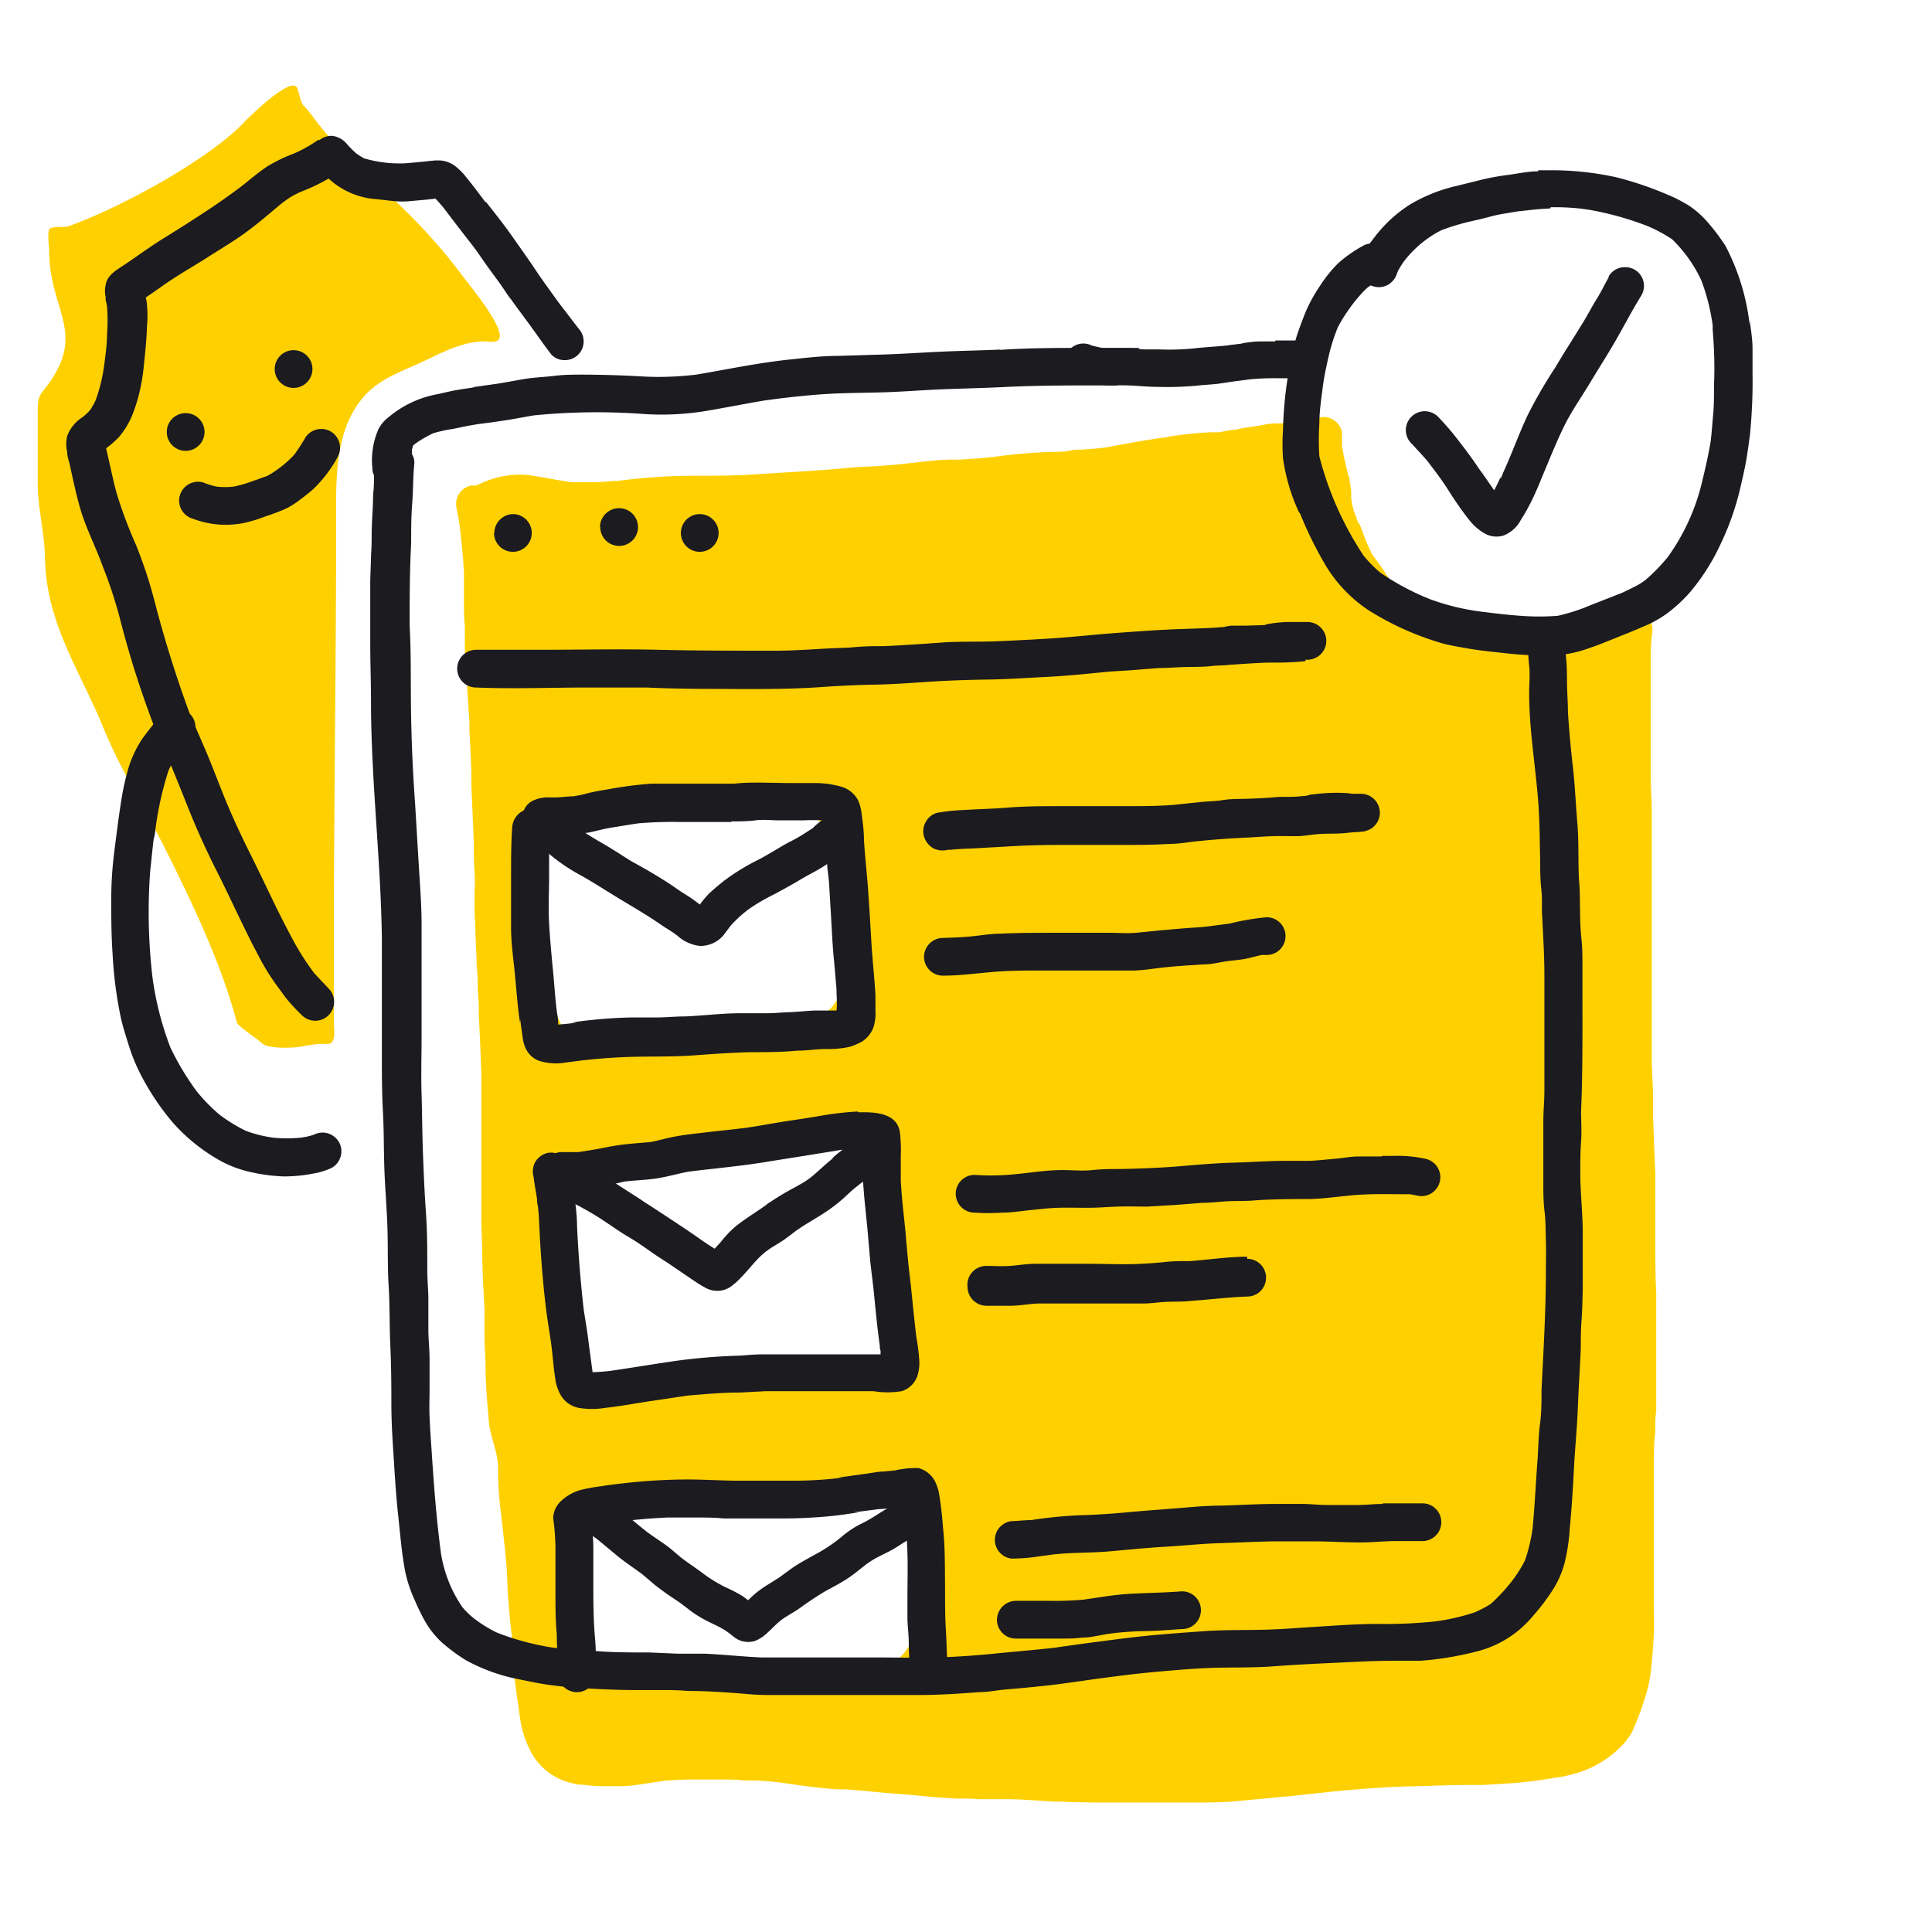
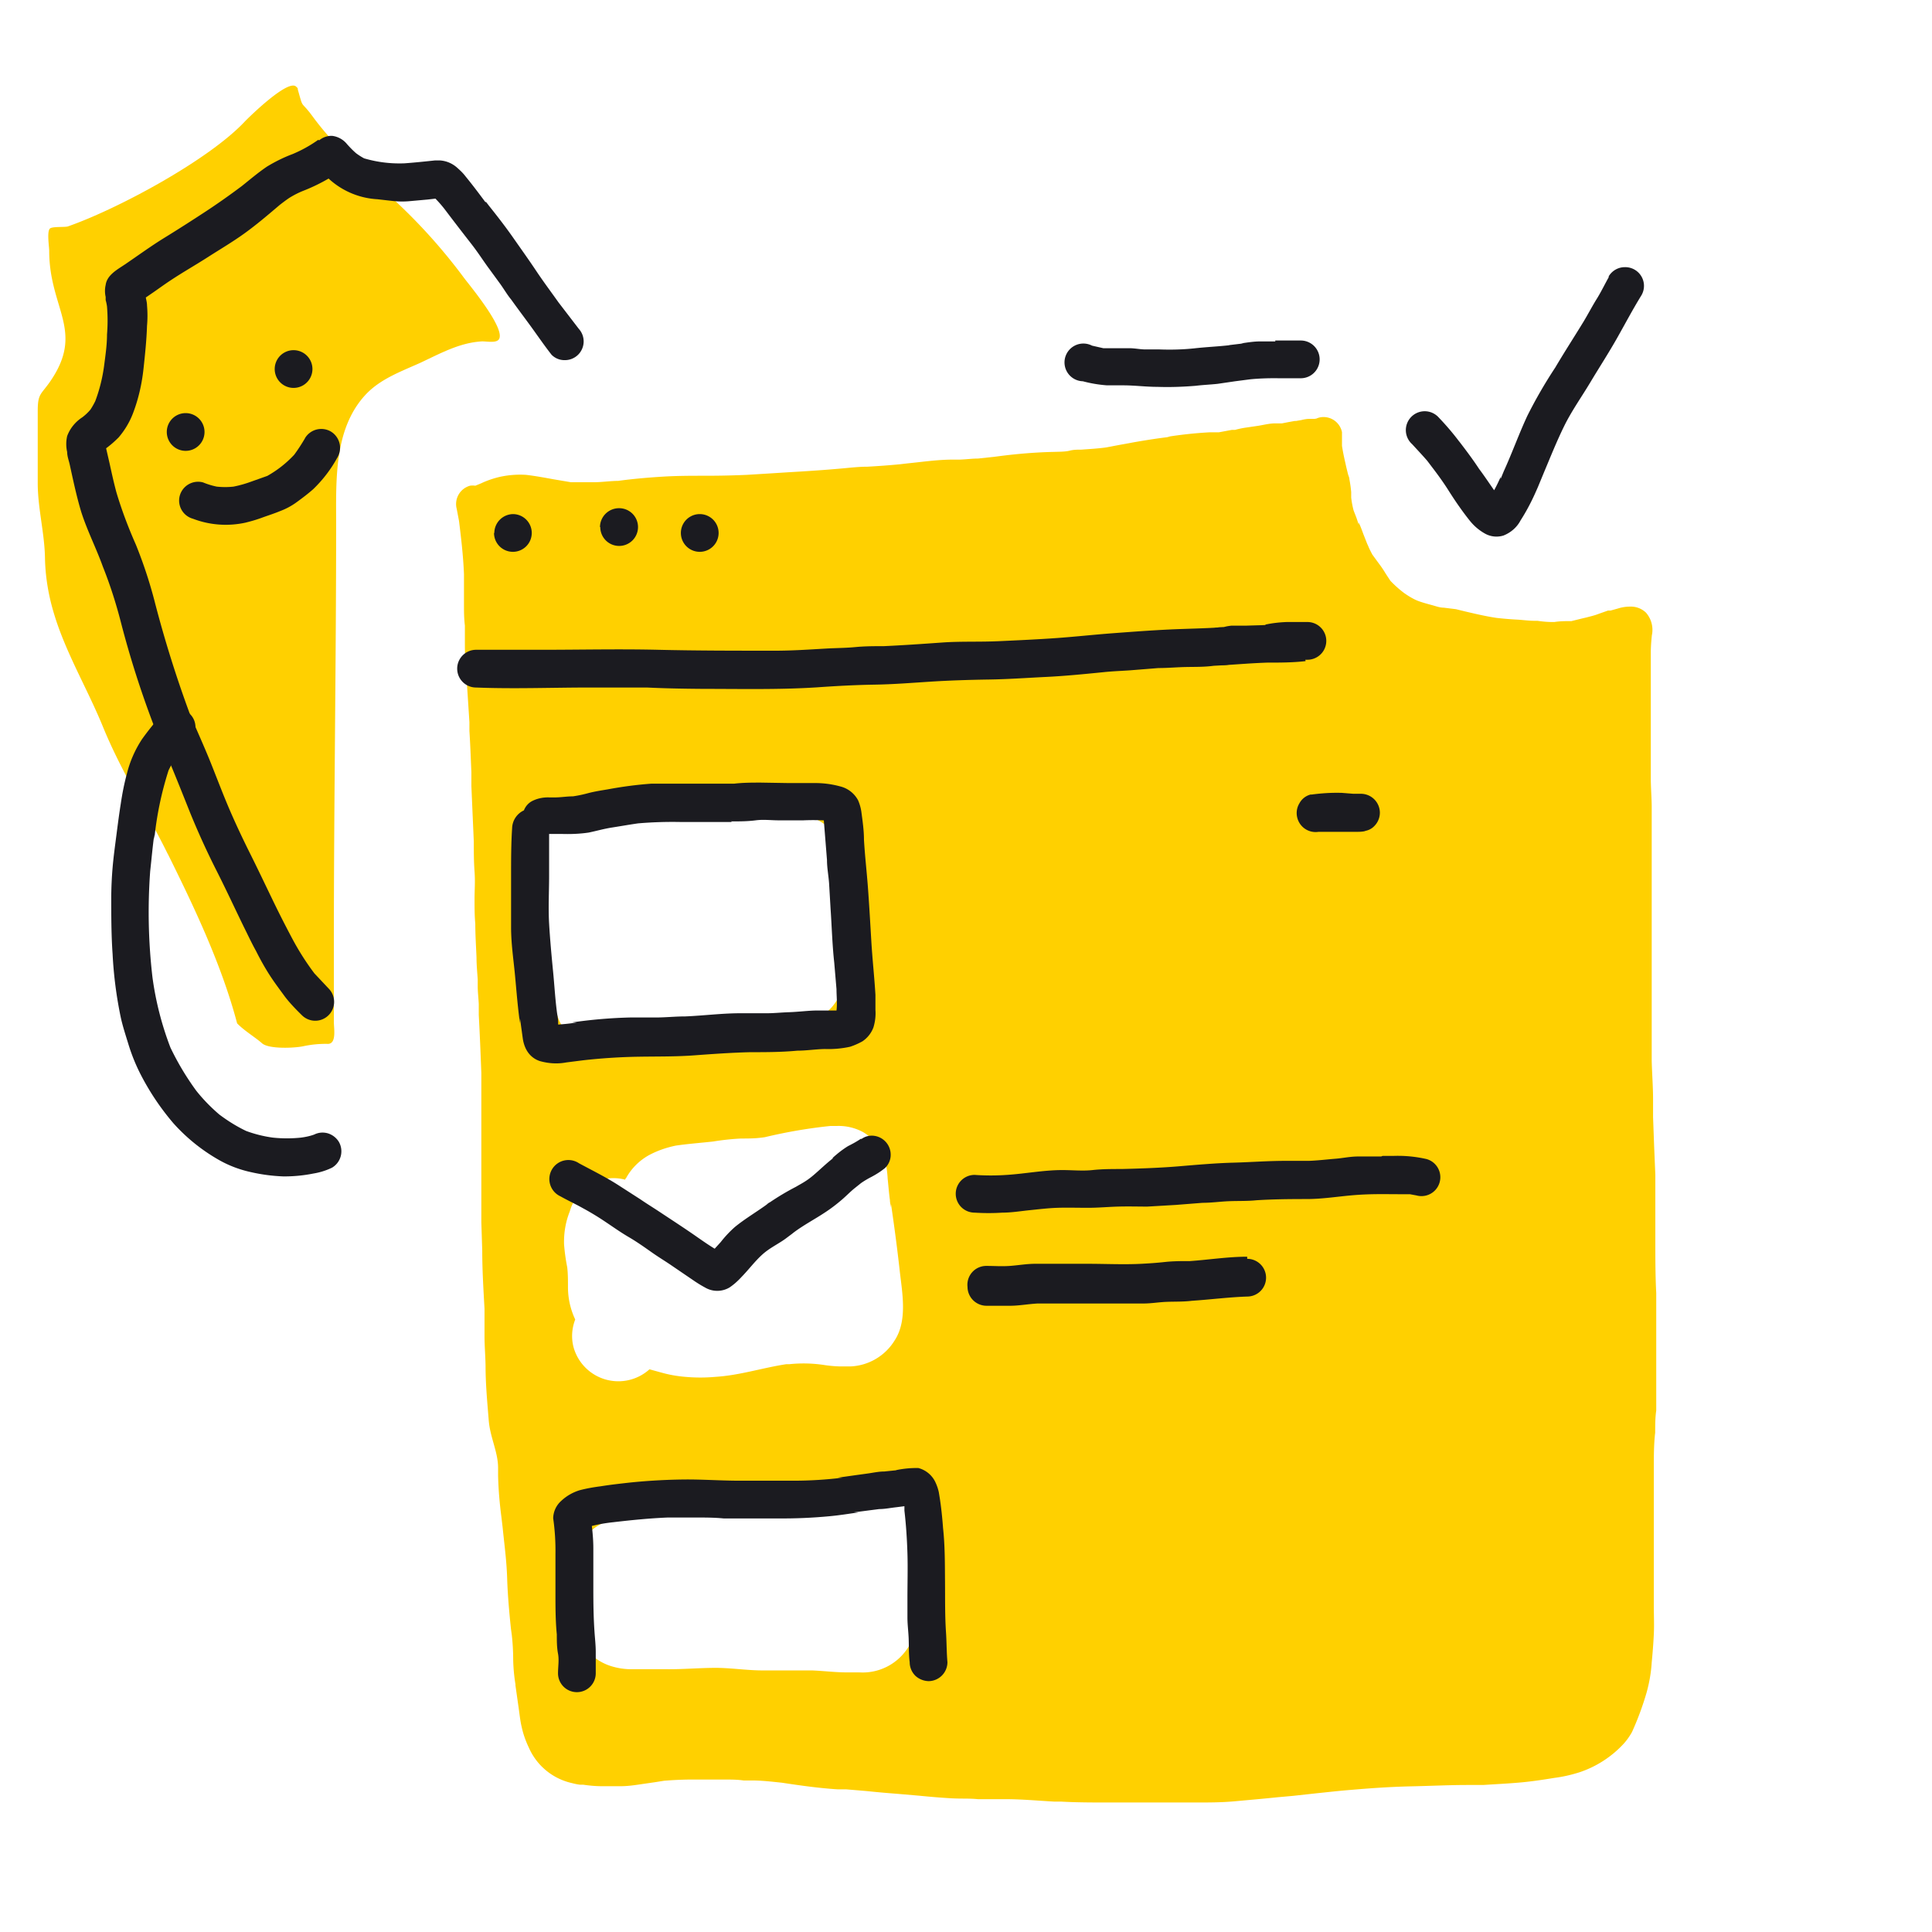
<svg xmlns="http://www.w3.org/2000/svg" width="128" height="128" fill="none">
  <defs />
  <path d="M11.13 56.6c1.77 3.57 3.56 7.34 4.58 11.2.47.49 1.24.95 1.65 1.32.45.4 2.19.32 2.76.19a7.02 7.02 0 011.6-.15c.59 0 .4-1.02.4-1.44v-5.35c0-9.22.15-18.43.15-27.66 0-2.87-.16-6.29 1.95-8.56.97-1.04 2.33-1.53 3.6-2.1 1.31-.61 2.6-1.34 4.08-1.43.27-.02.9.12 1.12-.1.62-.62-2.03-3.76-2.3-4.14a37.3 37.3 0 00-4.4-4.94c-1.95-1.84-4.04-3.57-5.64-5.77-.78-1.05-.57-.39-.93-1.67-.07-.24.04-.09-.13-.26-.54-.53-3.18 2.08-3.39 2.3-2.38 2.55-8.41 5.8-11.73 6.96-.2.07-1.06-.01-1.2.15-.2.22-.04 1.2-.04 1.47 0 3.85 2.38 5.3.06 8.66-.61.88-.82.78-.82 1.96V32c0 1.67.45 3.3.48 4.96.02 1.2.22 2.42.56 3.57.77 2.65 2.24 5.07 3.28 7.62 1.2 2.94 2.9 5.6 4.3 8.44z" fill="#FFD000" />
  <path d="M87.1 27.75h-.3c-.2 0-.39.03-.58.08l-.35.06h-.09l-.44.08-.41.08h-.44c-.38 0-.76.1-1.13.16l-.82.12a5.6 5.6 0 00-.71.15h-.21l-.86.16H80.17a27.48 27.48 0 00-2.83.3h.22c-.82.09-1.62.22-2.43.36l-.82.15-1.07.2c-.53.07-1.06.1-1.6.14-.26 0-.52 0-.78.07s-.71.07-1.08.08c-1.27.03-2.53.14-3.79.31l-1.19.13c-.41 0-.82.06-1.23.07h-.44c-1 0-2 .15-3 .25l-.52.06c-.72.07-1.43.12-2.14.16-.54 0-1.08.06-1.62.11-1.21.11-2.42.19-3.64.26l-1.1.07-1.63.1c-.9.04-1.8.06-2.7.06-1 0-1.92 0-2.89.06-.97.06-2 .15-2.94.28-.48 0-1 .08-1.56.09h-1.56l-1.18-.2c-.6-.11-1.2-.22-1.8-.29a6.33 6.33 0 00-1.72.13c-.43.1-.85.24-1.25.43l-.39.16a1.13 1.13 0 00-.35 0 1.26 1.26 0 00-.88 1.54l.15.79c.14 1.12.28 2.31.33 3.53v1.89c0 .63 0 1 .06 1.52v1.32c0 .71.06 1.42.11 2.14l.19 2.93v.59c.06.91.09 1.81.13 2.72v.92l.07 1.62.09 2.06c0 .65 0 1.31.05 2s0 1.2 0 1.8c0 .6 0 1.1.05 1.66 0 .74.05 1.48.08 2.22 0 .49.05 1 .08 1.46v.43c0 .4.05.79.07 1.19v.73c.07 1.28.12 2.57.17 3.85v9.9l.06 1.88c0 1.28.08 2.57.15 3.84v1.8c0 .66.06 1.31.07 2 0 1.23.12 2.45.21 3.59.09 1.14.62 2.09.62 3.16v.49c.02.92.1 1.84.22 2.76l.08.68.05.48c.11 1 .22 1.92.25 2.89.03.97.11 1.92.2 2.85l.05.49.06.44a15 15 0 01.09 1.6c.01.55.06 1.1.15 1.65v-.34.41l.19 1.34c.07.45.12 1 .22 1.4.1.48.27.95.48 1.39a4.09 4.09 0 002.79 2.33c.2.05.4.1.59.12h.21c.41.06.82.1 1.24.1h1.26c.4 0 .8-.05 1.2-.11l1.1-.16.56-.09a23.9 23.9 0 011.68-.08H48c.42 0 .85 0 1.26.06h.55c.66 0 1.33.08 2 .15 1.18.18 2.45.36 3.71.44h.56l1.31.11c.67.07 1.33.13 2 .18l1.51.13c.7.07 1.4.13 2.1.17.7.04 1.19 0 1.79.06h1.83c1.07 0 2.14.1 3.21.16h.45c1.06.06 2.14.06 3.18.06h5.82c.79 0 1.65 0 2.52-.08.87-.08 1.92-.17 2.87-.27l1-.09 1.55-.17c.78-.08 1.56-.17 2.34-.23 1.16-.1 2.53-.2 3.92-.23 1.39-.03 2.52-.09 3.78-.09h1c.91-.06 1.81-.1 2.72-.19.67-.07 1.33-.17 2-.28.56-.07 1.12-.2 1.66-.37a7 7 0 002.92-1.88c.22-.24.4-.5.56-.78a19.47 19.47 0 00.97-2.62c.18-.65.3-1.32.34-2 .06-.62.11-1.24.14-1.87.03-.63 0-1.24 0-1.87v-1.05-.78V100.92v-1.88-1.89c0-.63 0-1.49.09-2.23 0-.49 0-1 .07-1.47V88.6v-2.93c-.06-1.15-.06-2.32-.06-3.45v-1.79-2.59l-.08-1.91-.07-1.91v-1.18c0-.85-.07-1.71-.09-2.57v-1.9-2-11.59-1.34c0-.45-.05-1.16-.06-1.75v-3.62-1.7-1.45-1.66c0-.4.03-.78.07-1.17a1.73 1.73 0 00-.39-1.5 1.44 1.44 0 00-1.06-.4c-.26 0-.53.04-.78.12l-.5.14h-.17l-.57.2-.22.08c-.21.07-.43.12-.65.18l-.22.05-.77.19c-.38 0-.75 0-1.13.06h-.12c-.33 0-.67-.03-1-.08h-.2c-.39 0-.78-.06-1.17-.08a22.7 22.7 0 01-1.32-.11c-.7-.1-1.41-.27-2.1-.43l-.61-.15-.81-.1c-.26 0-.52-.1-.78-.17s-.71-.19-1-.31c-.3-.13-.57-.3-.83-.48a7.27 7.27 0 01-.93-.83l-.32-.49a6.48 6.48 0 00-.41-.61l-.14-.19-.32-.44c-.1-.19-.2-.38-.28-.58l-.06-.13-.26-.66c-.09-.25-.19-.51-.3-.76v.15l-.15-.45-.19-.49a5.83 5.83 0 01-.16-.86v-.36a8.28 8.28 0 00-.12-.85c0-.12-.07-.24-.1-.37l-.1-.41-.11-.49c-.07-.31-.13-.62-.18-.94v-.31-.66.06a1.25 1.25 0 00-1.22-1c-.16 0-.32.03-.47.1l-.12.02zM42.26 53.87c.32-.1.66-.15 1-.15.76.05 1.51.16 2.25.35.44.01.88-.01 1.31-.08.52-.07 1-.1 1.57-.17l-.79.11a9.77 9.77 0 013.82-.04H52c.77-.05 1.54.1 2.22.46.72.4 1.31 1 1.69 1.74.31.5.54 1.04.68 1.61.16 1 .24 2 .26 3 0 .59 0 1.19.08 1.78.02.3.02.6 0 .9a3.4 3.4 0 01-1.34 2.57c0 .1-.09.2-.14.31A3.09 3.09 0 0152 67.67a2.71 2.71 0 01-.64-.23H51c-.24 0-.47-.02-.7-.07-.45.2-.94.3-1.43.27a3 3 0 01-1.67.78c-.28.44-.69.8-1.17 1-.7.39-1.53.5-2.31.31-.47-.14-.9-.38-1.27-.7-.26.04-.53.04-.79 0a3 3 0 01-3.23.14 3.43 3.43 0 01-1.54-2 3.7 3.7 0 01-.62-.26c-1.74-.92-1.59-3.06-1.7-4.76 0-.72-.09-1.44-.14-2.17a5.93 5.93 0 01-.19-1.44c.02-.79.33-1.54.87-2.11.14-.58.48-1.1.95-1.47a3.1 3.1 0 013.19-1.08 3 3 0 011.31.78c.12 0 .24.03.35.07.37-.38.83-.66 1.33-.81l.02-.05zm-.8 24.22c.35-.66.89-1.2 1.54-1.56.56-.3 1.15-.5 1.77-.63.82-.12 1.64-.18 2.46-.27.62-.1 1.24-.17 1.87-.2.53 0 1 0 1.58-.09 1.42-.34 2.87-.59 4.32-.74h.4c.62-.03 1.24.11 1.79.41a3.23 3.23 0 011.46 1.93c.09.38.14.76.16 1.15.05.47.09 1 .15 1.42 0 .17.05.34.07.5v-.25c.22 1.48.42 3 .58 4.44.16 1.44.53 3.29-.34 4.61a3.61 3.61 0 01-2.94 1.72h-.54c-.36 0-.73-.03-1.09-.08a9.1 9.1 0 00-2.39-.07h-.21c-1.58.24-3.09.74-4.7.84-.67.06-1.33.06-2 0a8.33 8.33 0 01-1.57-.28l-.8-.22A3.08 3.08 0 0138 89.26c-.16-.6-.12-1.25.11-1.84a5 5 0 01-.48-2.16c0-.44 0-.87-.05-1.3-.1-.5-.17-1.01-.21-1.52-.02-.74.1-1.49.38-2.18a3 3 0 013.68-2.1v-.09l.03.02zM51.6 98.63c1.14-.11 2.3-.07 3.43-.19.53-.06 1-.14 1.57-.15 1.36 0 3.05.57 3.65 1.9a7 7 0 01.58 3.13c0 .75-.08 1.5-.09 2.25 0 1.18.08 2.62-.61 3.63a3.56 3.56 0 01-3.2 1.6h-.84c-.76 0-1.52-.1-2.29-.13h-3.27c-1.08 0-2.15-.18-3.23-.17-1.08.01-2.09.1-3.13.09h-2.35c-.42 0-.84-.06-1.25-.18a3.43 3.43 0 01-2-1.52 3.63 3.63 0 01-.37-2.48c0-.68.1-1.36.08-2a3 3 0 012.1-3.66l.41-.08c.15-.3.34-.58.58-.82 1-1 2.41-.93 3.71-1.05.95-.06 1.9-.06 2.86 0h1.38c.74 0 1.48 0 2.21-.1" fill="#FFD000" />
-   <path d="M53.16 104.53h-.72v.06h.33c.63 0 1.25 0 1.88.09h.19v-.27c-.56 0-1.12 0-1.68.07" fill="#FFD000" />
-   <path d="M66.25 23.16c-1.3.06-2.61.08-3.9.14-1.29.06-2.59.15-3.89.19l-3 .09c-1 0-2.1.13-3.15.24-2.08.22-4.12.65-6.18 1-1.19.14-2.39.19-3.58.12a73.24 73.24 0 00-3.91-.12c-.63 0-1.27 0-1.9.08-.63.08-1.34.1-2 .21-.66.11-1.19.22-1.78.31l-1.68.24h.19c-.44.06-.87.12-1.31.2-.44.08-.8.18-1.2.26a6.93 6.93 0 00-3.25 1.55c-.27.2-.48.47-.64.77-.35.8-.49 1.7-.4 2.57 0 .17.04.34.11.49 0 .41 0 .81-.06 1.23 0 .66-.05 1.32-.08 2-.03.68 0 1.28-.05 1.93l-.06 1.8v4.12c0 1.37.05 2.57.05 3.86 0 5.25.65 10.48.72 15.74v7.69c0 1.26 0 2.52.07 3.77s.05 2.61.1 3.91c.05 1.3.16 2.54.2 3.82.04 1.28 0 2.57.08 3.85.08 1.28.05 2.63.11 3.94s.07 2.59.07 3.88.09 2.54.17 3.8c.08 1.26.15 2.37.28 3.55.13 1.18.23 2.52.47 3.75.14.65.35 1.28.63 1.88.2.48.43.95.69 1.41.3.52.68 1 1.13 1.41.5.43 1.02.82 1.58 1.16 1.1.6 2.29 1.03 3.52 1.26.67.14 1.33.28 2 .37.67.09 1.21.15 1.82.19 1.22.08 2.44.14 3.66.15h1.79c.6 0 1.26 0 1.89.06 1.27 0 2.53.09 3.79.19.57.06 1.15.08 1.73.08H60.86c1.34 0 2.68-.09 4-.19.6 0 1.19-.13 1.79-.18.6-.05 1.43-.12 2.15-.2 1.37-.13 2.72-.35 4.07-.53 1.35-.18 2.44-.32 3.66-.43 1.22-.11 2.55-.23 3.82-.27 1.27-.04 2.66 0 4-.1 1.34-.1 2.68-.17 4-.23 1.32-.06 2.5-.13 3.75-.14h2a20.93 20.93 0 003.75-.62 7.04 7.04 0 003.74-2.38c.48-.54.91-1.11 1.3-1.72.38-.6.65-1.25.81-1.93.16-.7.26-1.4.3-2.12.13-1.32.21-2.63.28-4 .07-1.37.2-2.58.25-3.87.05-1.29.14-2.68.2-4 0-.63 0-1.26.05-1.89.05-.63.06-1.37.08-2.06v-3.82c0-1.27-.17-2.66-.16-4 0-.66 0-1.33.05-2 .05-.67 0-1.35 0-2 .11-2.57.09-5.15.09-7.73v-1.85c0-.62 0-1.26-.07-1.89-.07-.63-.08-1.25-.09-1.88-.01-.63 0-1.31-.07-2-.06-1.26 0-2.53-.11-3.79-.11-1.26-.15-2.43-.29-3.65a74.53 74.53 0 01-.33-3.64c0-.62-.05-1.23-.06-1.85-.01-.62 0-1.22-.07-1.83-.07-.61 0-1.1 0-1.65v-.39c-.72.38-1.56.47-2.35.26l-.16-.06v.68c0 .58 0 1.16.07 1.75.07.59 0 1.2 0 1.81 0 2.45.43 4.88.61 7.32.09 1.24.09 2.49.12 3.73 0 .65 0 1.3.08 2s0 1.24.06 1.86c.06 1.26.14 2.52.14 3.78v7.67c0 .66-.07 1.33-.07 2V78.33c0 .68 0 1.29.08 1.93.08.64.07 1.36.09 2 .02.64 0 1.28 0 1.92 0 2.63-.16 5.27-.29 7.9 0 .75 0 1.51-.1 2.26-.1.75-.11 1.56-.16 2.33-.12 1.53-.18 3-.33 4.58-.1.73-.27 1.45-.51 2.14a8.9 8.9 0 01-.86 1.36c-.42.54-.89 1.05-1.4 1.51-.34.22-.7.4-1.06.56-.9.3-1.83.51-2.78.62-1.22.12-2.45.17-3.68.15-1.31 0-2.63.1-3.94.18-1.31.08-2.55.19-3.82.21-1.27.02-2.67 0-4 .11-1.61.12-3.21.23-4.81.43-1.6.2-3.28.42-4.91.66-1.3.14-2.62.25-3.92.38-1.3.13-2.52.21-3.77.25-1.25.04-2.67 0-4 0h-7.66c-1.25-.06-2.49-.19-3.74-.25h-1.8l-1.88-.08c-1.24 0-2.47 0-3.7-.11-.47 0-.94 0-1.4-.08-.46-.08-.85-.08-1.28-.13-1.27-.2-2.51-.53-3.71-1a8.85 8.85 0 01-1.59-1 6 6 0 01-.67-.66 8.62 8.62 0 01-1.44-3.63c-.31-2.33-.48-4.67-.63-7-.05-.66-.09-1.31-.12-2s0-1.23 0-1.84v-1.94c0-.64-.07-1.28-.08-1.92v-2.08c0-.63-.07-1.26-.07-1.89 0-1.29 0-2.57-.09-3.85-.09-1.28-.15-2.63-.2-4-.05-1.37-.05-2.58-.09-3.87-.04-1.29 0-2.48 0-3.72v-3.64-3.89c0-1.3-.11-2.66-.19-4l-.24-4a106.87 106.87 0 01-.28-7.75c-.01-1.29 0-2.64-.08-4 0-1.82 0-3.65.1-5.47 0-.89 0-1.78.07-2.67.07-.89.05-1.76.14-2.64.01-.22-.04-.43-.16-.62v-.24c0-.08.05-.21.08-.32l.08-.08c.4-.29.82-.53 1.26-.74.42-.12.85-.22 1.29-.28.57-.12 1.14-.24 1.73-.33.6-.07 1.2-.16 1.8-.25.6-.09 1.23-.22 1.84-.32 2.42-.24 4.86-.27 7.29-.09 1.37.09 2.75.02 4.1-.2 1.3-.22 2.6-.48 3.91-.7l.37-.05c1.2-.16 2.4-.29 3.61-.37 1.21-.08 2.62-.08 3.92-.12 1.3-.04 2.61-.15 3.91-.2 1.3-.05 2.6-.08 3.89-.14 2.55-.13 5.11-.12 7.66-.11-.01-.5.14-1 .42-1.42.29-.42.64-.78 1.06-1.07h-3.38c-2 0-3.92 0-5.88.13v-.02zm-31 4.38h-.24.24zm66.3 73.42v.24-.24zM72.86 111.2h-.29.29zM51.01 26.47l-.01.01.01-.01z" fill="#1B1B20" />
  <path d="M81.07 41.55c-1.23.09-2.45.1-3.68.16s-2.41.15-3.62.24-2.49.23-3.73.32c-1.24.09-2.58.15-3.87.21s-2.52 0-3.77.09-2.57.18-3.85.24c-.62 0-1.25 0-1.87.06-.62.06-1.19.06-1.79.09-1.24.07-2.49.16-3.74.15-2.52 0-5 0-7.57-.06-2.57-.06-5.13 0-7.7 0h-4.34a1.25 1.25 0 000 2.5c2.5.1 5 0 7.53 0h3.79c1.24.06 2.48.08 3.72.09 2.51 0 5 .06 7.53-.1 1.27-.09 2.54-.16 3.81-.18 1.27-.02 2.5-.12 3.75-.2 1.25-.08 2.57-.12 3.87-.14 1.3-.02 2.49-.11 3.74-.17 1.25-.06 2.57-.19 3.86-.32.58-.06 1.16-.08 1.74-.12l1.87-.15c.63 0 1.25-.06 1.88-.07.63-.01 1.19 0 1.78-.08 1.18-.06 2.36-.17 3.55-.21.85 0 1.7 0 2.54-.1-.11-.58-.23-1.16-.32-1.75l-.12-.74c-1.66.08-3.33.13-5 .26M32.73 35.31A1.25 1.25 0 1034 34.06a1.26 1.26 0 00-1.25 1.25M39.77 34.92A1.25 1.25 0 1041 33.67a1.26 1.26 0 00-1.25 1.25M45.11 35.31a1.25 1.25 0 102.5 0 1.25 1.25 0 00-2.5 0zM50.42 51.85c-.6 0-1.19 0-1.78.07h-5.48c-.98.07-1.95.2-2.91.38-.43.07-.87.14-1.29.25-.33.09-.66.16-1 .21-.37 0-.74.06-1.11.07h-.48c-.4-.01-.78.07-1.13.25-.24.13-.43.35-.53.61a1.34 1.34 0 00-.78 1.16c-.07 1.07-.07 2.15-.07 3.22v3.35c0 1.11.16 2.13.26 3.19s.18 2.12.33 3.18v-.33l.18 1.3c.02.15.05.3.1.45.08.25.21.49.39.68.18.19.4.33.65.41.57.16 1.16.2 1.74.09l1.1-.14a38.5 38.5 0 013.72-.24c1.25-.02 2.44 0 3.66-.09 1.22-.09 2.48-.18 3.72-.21 1 0 2.07 0 3.11-.1.61 0 1.22-.1 1.83-.11.56.02 1.12-.03 1.67-.15a4.64 4.64 0 00.82-.36c.34-.23.59-.55.73-.93.11-.37.16-.76.13-1.15v-1c-.07-1.17-.2-2.34-.27-3.51s-.14-2.43-.23-3.64c-.08-1.05-.2-2.09-.26-3.13 0-.62-.09-1.22-.17-1.83a3 3 0 00-.22-.78 1.84 1.84 0 00-1.19-.92 6.23 6.23 0 00-1.66-.22h-1.74l-1.84-.03zm-2 2.57c.55 0 1.1 0 1.64-.07.54-.07 1 0 1.56 0h1.6c.43-.02.87-.02 1.3 0h.06l.21 2.63c0 .52.1 1 .14 1.56l.1 1.71c.08 1.17.11 2.35.24 3.52l.15 1.77c0 .46.06.94 0 1.41h-1.35c-.45 0-1.18.09-1.77.11-.59.02-1 .07-1.49.07h-1.75c-1.23 0-2.44.16-3.66.21-.6 0-1.21.06-1.81.07h-1.8c-1.3.03-2.6.14-3.9.33h.33c-.41.07-.82.11-1.24.14v-.34.18c0-.22-.05-.43-.08-.65-.12-.91-.17-1.83-.26-2.74-.09-.91-.2-2.1-.26-3.14s0-2.13 0-3.19v-2.75h.8c.6.02 1.22 0 1.82-.09.53-.11 1-.25 1.58-.34.58-.09 1.13-.19 1.7-.27.94-.08 1.89-.11 2.83-.09h3.39l-.08-.04z" fill="#1B1B20" />
-   <path d="M35.13 54.2a1.24 1.24 0 00-.13 1c.09.32.3.58.58.75l.5.36A12.18 12.18 0 0038.49 58c.85.48 1.65 1 2.49 1.51.84.51 1.48.88 2.21 1.35l.91.61c.27.16.54.34.79.53.4.37.92.6 1.46.67a2 2 0 001.6-.73l.44-.59a8 8 0 011.21-1.11c.54-.38 1.12-.71 1.71-1 .6-.32 1.19-.65 1.78-1 .59-.35 1.07-.57 1.57-.9.32-.22.63-.39.93-.64.3-.25.33-.3.5-.45a1.25 1.25 0 00-1.26-2.16c-.36.22-.7.49-1 .79l-.66.42c-.28.18-.58.34-.88.49-.69.37-1.35.81-2.05 1.17-.79.39-1.54.85-2.24 1.37-.34.27-.68.55-1 .85-.23.23-.44.48-.63.75l-.08-.06c-.22-.17-.44-.33-.67-.48-.23-.15-.54-.33-.8-.52-.62-.44-1.29-.84-1.95-1.23l-1-.56c-.4-.23-.78-.5-1.18-.74-.77-.49-1.59-.9-2.33-1.45-.5-.39-1-.79-1.51-1.16a1.08 1.08 0 00-.6-.18 1.34 1.34 0 00-1.11.63l-.01.02zm3.23.69l.25.2-.25-.2zm11.2 5.37l-.07.05.07-.05zM89.36 52.56c-.56 0-1.12 0-1.68.06l-1.68.15c-.56.05-1 0-1.55.05s-1.2.08-1.8.1c-.6.02-1.1 0-1.65.09-.55.09-1 .07-1.57.14l-1.73.18c-1.16.09-2.31.08-3.46.08h-3.88c-1.18 0-2.36 0-3.53.09-.72.06-1.43.09-2.15.12l-1.14.06c-.49.03-.97.09-1.45.17a1.19 1.19 0 00-.74.58 1.24 1.24 0 00-.13 1c.1.31.3.58.58.75.3.17.66.21 1 .12h.2c.6-.07 1.2-.07 1.81-.11l1.81-.1a54.3 54.3 0 013.6-.11H74c1.17 0 2.35 0 3.52-.07.59 0 1.16-.11 1.74-.17a57.3 57.3 0 013.18-.24c.54-.02 1.22-.08 1.83-.1.61-.02 1 0 1.57 0 .57 0 1.09-.12 1.64-.15.55-.03 1.11 0 1.67-.06l1.32-.13a18.27 18.27 0 01-1.11-2.38M81.45 61.19l-1.28.17c-.52.07-1 .09-1.57.13l-1.63.14-1.71.17c-.57.05-1.15 0-1.72 0h-3.8c-1.16 0-2.33 0-3.5.06-.64 0-1.28.12-1.91.18-.63.06-1.24.08-1.86.1a1.26 1.26 0 00-1.25 1.25 1.25 1.25 0 001.25 1.25c1.17 0 2.33-.17 3.49-.26 1.16-.09 2.3-.08 3.46-.08H75c.59 0 1.16-.09 1.73-.16.57-.07 1.32-.14 2-.18l1.08-.07c.46 0 .91-.12 1.36-.19.45-.07 1-.1 1.42-.19.42-.09.65-.17 1-.24h.33a1.25 1.25 0 000-2.5c-.82.08-1.62.21-2.42.41l-.05.01zm.33-.01h-.27.27zM56.83 73.64c-.9.05-1.79.16-2.67.32-.81.14-1.62.25-2.43.38s-1.49.26-2.23.37c-1 .13-2 .22-3.06.35-.61.07-1.22.14-1.83.26-.61.12-1 .25-1.49.34-.82.08-1.64.12-2.45.26-.45.07-.9.18-1.35.25l-1 .16H37.23c-.14 0-.29.02-.42.07-.2-.05-.4-.05-.59 0-.31.09-.58.29-.75.57-.17.3-.21.66-.12 1 .06.5.16 1 .23 1.47 0 .14 0 .28.05.43.09.71.1 1.43.14 2.15.04.72.1 1.59.17 2.38.07.79.12 1.37.2 2 .09.84.24 1.67.36 2.51.12.84.17 1.76.32 2.64.05.25.14.5.25.73a1.78 1.78 0 001.29 1 5.4 5.4 0 001.7 0c1-.11 1.92-.28 2.88-.43l2.63-.39c1.17-.1 2.31-.2 3.43-.2l1.72-.09h7.15c.62.1 1.25.1 1.87 0a1.6 1.6 0 001.07-1.12c.09-.33.12-.66.09-1-.04-.5-.1-.98-.19-1.47-.13-1.09-.24-2.19-.35-3.29-.07-.63-.15-1.25-.21-1.88a149 149 0 01-.16-1.8c-.11-1.15-.26-2.28-.31-3.43v-1.55c.02-.54 0-1.08-.06-1.62-.17-1.15-1.38-1.32-2.37-1.32h-.39l-.03-.05zm.35 2.54v2.04c.06 1.15.21 2.29.31 3.43l.16 1.84c.06.61.15 1.26.22 1.89.13 1.27.24 2.53.42 3.78 0 .11 0 .22.05.33v.24h-7.83c-.59 0-1.11.07-1.67.09-1.3.04-2.61.15-3.91.32-1.49.21-3 .47-4.47.68-.4.05-.8.08-1.2.09L39 88.97c-.08-.74-.22-1.48-.33-2.23a82.14 82.14 0 01-.44-5.52c0-.75-.11-1.5-.21-2.24v.24c0-.13 0-.25-.05-.38h.05c.42 0 .84-.1 1.25-.17l1.12-.18c.37-.05.69-.15 1-.21.74-.09 1.47-.1 2.2-.22.73-.12 1.37-.32 2.07-.44 1.76-.22 3.53-.37 5.28-.67l2.46-.39 2.34-.38c.44 0 .88-.07 1.31-.07l.13.07zm-21.52 3.53v0zm3.06 7.06zm22 1.81z" fill="#1B1B20" />
  <path d="M57.06 75.43c-.28.19-.57.35-.87.5-.36.22-.69.48-1 .76l-.14.11.08-.07h.07c-.47.36-.88.77-1.33 1.15-.45.38-.75.52-1.14.75-.6.31-1.17.65-1.73 1.03h-.08.07a1 1 0 00-.2.15c-.69.5-1.44.94-2.1 1.48-.34.3-.66.64-.94 1l-.4.44c-.38-.23-.74-.48-1.1-.73-.84-.59-1.69-1.14-2.55-1.71-.42-.28-.85-.54-1.27-.83L41 78.54c-.85-.55-1.77-1-2.64-1.47a1.26 1.26 0 10-1.23 2.19c.48.27 1 .51 1.46.77.52.28 1.03.59 1.52.92.51.34 1 .69 1.53 1 .53.31 1 .64 1.51 1s.92.6 1.37.91l1.38.94c.26.18.53.35.81.5a1.59 1.59 0 001.62 0c.3-.2.56-.44.8-.7.47-.48.85-1 1.35-1.46.5-.46 1.05-.7 1.56-1.07l.44-.33.1-.08c.65-.49 1.38-.87 2.06-1.32.4-.26.78-.55 1.14-.86.28-.24.54-.51.82-.74l.45-.36a6 6 0 01.69-.41c.32-.17.62-.36.9-.59a1.2 1.2 0 00.37-.89 1.26 1.26 0 00-1.25-1.25c-.26 0-.5.08-.71.24l.01-.05zm-1.73 1.15l-.11.09.11-.09zm1.44 2l-.07.06.07-.06zM51 79.68l.16-.12-.19.14.03-.02zm3.89-2.81l.1-.07-.1.07zM91.51 76.62h-1.53c-.53 0-1 .11-1.51.15-.51.04-1.17.12-1.76.14h-1.57c-1.15 0-2.29.09-3.44.12s-2.4.14-3.59.24c-1.19.1-2.53.15-3.8.18-.64 0-1.29 0-1.93.07-.64.07-1.33 0-2 0-1.23 0-2.44.24-3.67.32-.71.05-1.43.05-2.14 0a1.25 1.25 0 000 2.5c.62.04 1.23.04 1.85 0 .6 0 1.19-.1 1.78-.16.59-.06 1.24-.14 1.87-.16.63-.02 1.3 0 2 0s1.3-.06 2-.08c.7-.02 1.3 0 1.94 0l1.88-.11 1.78-.14c.61 0 1.21-.09 1.82-.11.61-.02 1.17 0 1.75-.06 1.11-.07 2.22-.08 3.33-.08 1.11 0 2.18-.19 3.28-.27 1.1-.08 2-.05 2.93-.05h.63l.43.08a1.25 1.25 0 10.67-2.41 8.54 8.54 0 00-2.14-.21h-.77M82.63 83.26c-1.27 0-2.52.2-3.79.29-.56 0-1.11 0-1.66.06-.55.06-1 .09-1.56.12-1.18.06-2.36 0-3.55 0h-3.49c-.56 0-1.12.1-1.67.14-.55.04-1 0-1.56 0a1.25 1.25 0 00-1.25 1.39 1.26 1.26 0 001.25 1.25h1.61c.53 0 1.2-.12 1.8-.15h7.01c.51 0 1-.09 1.54-.11.54-.02 1.11 0 1.66-.07 1.22-.08 2.44-.24 3.66-.28a1.25 1.25 0 000-2.5M59.37 97.41l-.78.08c-.39 0-.77.09-1.15.14l-.51.07-1.43.2h.33c-1.07.13-2.15.2-3.23.2h-3.63c-1.21 0-2.4-.09-3.6-.08-1.2.01-2.47.08-3.7.21-.62.07-1.25.14-1.87.24-.47.06-.93.14-1.39.26-.46.14-.88.38-1.23.71a1.58 1.58 0 00-.53 1.15 15.13 15.13 0 01.15 2.39v2.59c0 .86 0 1.81.09 2.71 0 .43 0 .86.08 1.28.08.42 0 .86 0 1.3a1.25 1.25 0 002.5 0v-1.41c0-.44-.05-.87-.08-1.3-.07-1-.08-1.94-.08-2.92v-2.64c0-.5-.04-1-.1-1.49.47-.12.95-.2 1.43-.25 1.19-.14 2.39-.26 3.59-.31h1.88c.63 0 1.22 0 1.83.06h3.6c1.16.01 2.31-.04 3.46-.15.63-.06 1.25-.16 1.88-.25h-.33l1-.13.7-.09c.37 0 .75-.08 1.12-.12l.55-.07v.29c.11.94.17 1.89.2 2.83.03.94 0 2 0 2.94v1.32c0 .44.06.9.08 1.35.02.45 0 1.07.07 1.61 0 .33.13.64.36.88.24.23.56.36.89.37a1.26 1.26 0 001.25-1.25c-.06-.69-.05-1.37-.1-2.06-.07-1.1-.05-2.2-.06-3.3-.01-1.1 0-2.35-.13-3.53-.05-.68-.12-1.36-.22-2l-.06-.37a3 3 0 00-.2-.61 1.73 1.73 0 00-1.16-1 6.65 6.65 0 00-1.47.14v.01zm-20.18 3.09v.06-.06zm1.79.24h-.1.1z" fill="#1B1B20" />
-   <path d="M38.69 99.52a1.26 1.26 0 00-.28 1.36c.06.16.16.3.28.41.3.25.6.49.92.72l1.29 1.07c.52.43 1.08.79 1.63 1.2l.84.71c.45.36.92.69 1.39 1 .47.31.72.53 1.07.79.34.24.7.46 1.07.64.33.17.66.31 1 .51.34.2.54.38.8.58a1.53 1.53 0 001.31.21c.33-.13.62-.33.87-.58.28-.26.54-.53.83-.77.29-.24.89-.55 1.31-.85.52-.38 1.06-.74 1.61-1.07.5-.28 1-.53 1.49-.85.49-.32.83-.62 1.24-.94.28-.2.57-.39.88-.54.33-.17.66-.32 1-.52.34-.2.55-.36.84-.52.29-.16.57-.36.86-.54a1.29 1.29 0 00.45-1.72 1.26 1.26 0 00-1.71-.44c-.29.18-.57.38-.86.54-.29.16-.59.36-.88.54-.32.2-.65.39-1 .55-.43.23-.84.51-1.21.83-.4.33-.83.63-1.28.9-.67.39-1.37.73-2 1.17l-.85.62-.94.59c-.4.26-.76.56-1.09.9l-.38-.28c-.37-.22-.76-.42-1.16-.6-.5-.25-.98-.54-1.43-.88-.41-.31-.85-.6-1.27-.91-.42-.31-.72-.61-1.09-.89-.37-.28-1-.68-1.42-1-.73-.58-1.43-1.19-2.18-1.76l.26.2-.44-.36a1.35 1.35 0 00-.89-.37c-.33 0-.65.14-.88.37M91.59 99.64c-.54 0-1.08.07-1.63.07h-1.95c-.65 0-1.1-.06-1.64-.07h-1.84c-1.21 0-2.41.08-3.61.11-1 0-2 .1-3 .18-1 .08-2.14.16-3.2.26s-2.12.17-3.19.2a29.2 29.2 0 00-3.22.32c-.43 0-.86.06-1.3.07a1.25 1.25 0 00-.01 2.48c.48 0 .96-.03 1.43-.09l1.4-.19c1.23-.13 2.46-.09 3.7-.2 1.24-.11 2.4-.23 3.61-.3 1.21-.07 2.4-.2 3.61-.24 1.21-.04 2.42-.1 3.62-.12h2.71c.9 0 1.89.06 2.84.07.95.01 1.63-.08 2.45-.09h1.87a1.25 1.25 0 000-2.5h-2.62M78.28 105.43c-1.12.09-2.23.1-3.34.16-1.11.06-2.1.24-3.15.39-.7.06-1.4.09-2.09.08h-2.4a1.27 1.27 0 00-1.25 1.25 1.25 1.25 0 001.25 1.25h3c.45 0 .9 0 1.34-.06.6 0 1.19-.16 1.78-.25.59-.09 1.38-.15 2.08-.18.92 0 1.85-.07 2.78-.14a1.25 1.25 0 00.07-2.5h-.07zm-4.89 2.83h-.22.22zM101.91 11.35c-.67 0-1.34.15-2 .24-.57.07-1.13.17-1.68.3l-1.78.44a10.63 10.63 0 00-3.05 1.23 9 9 0 00-2.23 2.02l-.43.56c-.16.02-.32.07-.46.16a8.7 8.7 0 00-1.6 1.12c-.48.47-.9 1-1.26 1.57-.4.59-.74 1.22-1 1.88-.22.57-.44 1.13-.6 1.71a26.19 26.19 0 00-.82 5.94c-.04.6-.04 1.21 0 1.82a12.5 12.5 0 001.1 3.68v-.08a25.8 25.8 0 001.74 3.54 9.39 9.39 0 002.77 2.91 19.06 19.06 0 005.08 2.27c.57.14 1.15.23 1.72.33.72.12 1.45.19 2.17.27.72.08 1.23.12 1.85.15.58.04 1.16.04 1.74 0a7.9 7.9 0 002.14-.48c.61-.2 1.2-.45 1.8-.69.6-.24 1.23-.49 1.84-.76.56-.23 1.1-.54 1.58-.9A10.1 10.1 0 00112 39.2c.8-.96 1.48-2.03 2-3.17a17.9 17.9 0 001.27-3.58c.13-.55.26-1.11.37-1.67.11-.56.22-1.38.31-2.07.12-1.3.18-2.6.16-3.91v-1.68c0-.65-.11-1.29-.19-1.92v.33a14.76 14.76 0 00-1.62-5.27c-.33-.5-.69-.99-1.08-1.44a6.08 6.08 0 00-1.36-1.22c-.43-.26-.88-.5-1.35-.69a22.24 22.24 0 00-3.45-1.17 20 20 0 00-4.15-.46h-1v.07zm.83 2.38c.71-.01 1.42.02 2.13.11l.54.08a20.67 20.67 0 013.7 1.04c.58.24 1.14.54 1.67.89a9.22 9.22 0 011.93 2.71c.37.97.62 1.97.76 3v.29c.1 1.2.14 2.42.09 3.63 0 .68 0 1.36-.06 2-.06.64-.09 1.15-.16 1.73-.14.89-.35 1.78-.56 2.66a14.09 14.09 0 01-2.28 5.03c-.45.55-.94 1.06-1.48 1.52-.26.2-.53.36-.82.5l-.72.35-2.09.82c-.7.3-1.44.54-2.19.71-.81.06-1.63.06-2.44 0-.88-.06-1.77-.17-2.65-.28a15.41 15.41 0 01-3.36-.82 16.44 16.44 0 01-3.31-1.77c-.4-.33-.75-.7-1.08-1.09a21.55 21.55 0 01-2.95-6.61 17.3 17.3 0 010-2.16c0-.8.12-1.58.22-2.37s.24-1.41.4-2.11c.15-.66.36-1.31.62-1.94.38-.7.83-1.36 1.35-1.97.2-.23.4-.45.63-.65l.18-.12.18.06a1.24 1.24 0 001-.12c.27-.17.48-.44.57-.75l.06-.15c.11-.2.23-.4.37-.6a7.29 7.29 0 012.49-2.09 13 13 0 011-.34c.51-.16 1-.26 1.55-.39s.93-.25 1.41-.34l1.2-.2h-.12.33-.13c.68-.08 1.36-.16 2-.18l.02-.08zm1.98.17h.11-.11zm.17 0h.16-.16zm7.77 4.51zm-23.88 3.13v.07-.07zm24.74.22v0zm0 .15v.18-.18zm-.14 7.43v.24-.24zm-25.2 3.3l.06.13-.06-.13zm6.68 7.14l.15.07-.15-.07z" fill="#1B1B20" />
  <path d="M106.58 18.37c-.27.48-.52 1-.79 1.43-.27.43-.57 1-.87 1.5-.61 1-1.26 2-1.88 3.05-.68 1.03-1.3 2.1-1.85 3.2-.56 1.2-1 2.44-1.56 3.67l-.21.51v-.13c-.13.3-.27.59-.43.88-.33-.47-.64-.94-1-1.42-.42-.64-.88-1.25-1.35-1.86l.05.07-.16-.21c-.38-.49-.78-.95-1.21-1.4a1.25 1.25 0 10-1.76 1.77c.33.36.67.72 1 1.1l.28.37c.39.51.75 1 1.1 1.55.44.7.92 1.4 1.44 2.05.28.35.61.63 1 .85a1.56 1.56 0 001.23.13c.48-.19.89-.54 1.13-1 .45-.7.83-1.45 1.15-2.22l-.12.3.55-1.33c.42-1 .82-2 1.31-3 .49-1 1.16-1.94 1.74-2.91.58-.97 1.22-1.95 1.81-3 .59-1.05 1-1.83 1.56-2.74a1.24 1.24 0 00-1.08-1.88 1.24 1.24 0 00-1.08.61v.06zM94.46 30.26l.11.14-.11-.14zM84.49 22.62h-1c-.43 0-.84.07-1.26.13h.16l-1 .12h.08c-.79.09-1.57.12-2.35.21-.77.08-1.54.1-2.31.07h-.93c-.32 0-.64-.07-1-.08H73.1l-.75-.17a1.25 1.25 0 10-.61 2.36c.52.14 1.06.23 1.6.27h1.09c.74 0 1.48.1 2.23.1.85.03 1.7 0 2.56-.07.48-.06 1-.08 1.45-.13l1.16-.17 1-.13c.62-.06 1.25-.08 1.88-.07h1.47a1.25 1.25 0 000-2.5h-1.69v.06zm-3.06.18h-.25.25zM83.84 41.45H81.6c-.19.02-.38.05-.56.11h-.19a1.26 1.26 0 00-1.25 1.25 1.27 1.27 0 001.25 1.25c.24.01.48 0 .72-.06l.19-.05h.48c.3 0 .61-.06.91-.06a10.54 10.54 0 001.69-.18h1.78a1.25 1.25 0 000-2.5h-1.38c-.47.02-.94.07-1.4.17M88.91 52.53c-.67-.02-1.34.02-2 .11h.33-.41a1.17 1.17 0 00-.74.58 1.24 1.24 0 00-.13 1 1.25 1.25 0 001.4.89h.11-.11H90c.16 0 .32-.02.48-.05h-.1c.26-.03.5-.15.67-.33.24-.24.37-.56.37-.89a1.26 1.26 0 00-1.25-1.25h-.51l-.75-.06zm-1.52 2.55h-.16.17M21.09 9.26a8.83 8.83 0 01-1.71.95c-.59.22-1.15.5-1.68.82-.58.39-1.12.85-1.67 1.29-.8.6-1.62 1.18-2.46 1.73-.84.55-1.76 1.14-2.67 1.7-.91.56-1.74 1.17-2.61 1.76-.5.34-1.2.7-1.29 1.37-.06.26-.06.53 0 .79v.21a3 3 0 01.09.43c.05.62.05 1.23 0 1.85 0 .71-.11 1.42-.2 2.13-.11.78-.3 1.55-.58 2.29-.1.2-.2.38-.32.56-.16.19-.34.36-.54.51-.46.3-.81.73-1 1.24-.08.35-.08.71 0 1.06 0 .28.11.56.17.83.23 1.05.45 2.1.76 3.13.39 1.23 1 2.42 1.43 3.62.48 1.2.87 2.42 1.19 3.66a64.22 64.22 0 002.2 6.9c.31.77.66 1.54 1 2.31.48 1.14.93 2.28 1.39 3.43a51.79 51.79 0 001.8 3.94c.65 1.29 1.17 2.42 1.76 3.63.27.54.52 1.08.81 1.6.3.6.63 1.19 1 1.75.28.42.58.82.88 1.23.3.41.76.89 1.16 1.28a1.25 1.25 0 001.77-1.77l-.94-1c-.55-.73-1.04-1.5-1.47-2.31a71.8 71.8 0 01-1.4-2.77c-.45-.93-.9-1.88-1.37-2.82-.47-.94-.93-1.91-1.35-2.88-.42-.97-.83-2.05-1.24-3.08-.41-1.03-.93-2.18-1.4-3.27a77.1 77.1 0 01-2.38-7.61A30 30 0 009 36.08c-.5-1.13-.94-2.29-1.29-3.47-.17-.63-.31-1.27-.45-1.91l-.23-1c.3-.22.57-.46.83-.72.4-.47.72-1 .94-1.57.37-.96.6-1.97.71-3 .1-.94.2-1.87.23-2.82.04-.45.04-.9 0-1.36 0-.18-.05-.35-.08-.52l.51-.35c.39-.27.77-.55 1.17-.81.8-.53 1.63-1 2.44-1.52s1.63-1 2.42-1.57c.79-.57 1.53-1.2 2.33-1.88.22-.17.44-.34.67-.49.28-.17.57-.32.87-.44.59-.23 1.15-.5 1.7-.82A5.19 5.19 0 0025 13.2l1.06.12c.39.04.77.04 1.16 0l1.11-.1.52-.06c.24.25.46.5.67.78a170 170 0 001.63 2.12c.55.7.85 1.2 1.29 1.79l.73 1c.24.34.45.7.7 1 .42.59.86 1.17 1.29 1.76.43.59.9 1.28 1.38 1.89a1.19 1.19 0 00.88.36 1.24 1.24 0 00.93-2.07L37 20.03c-.49-.69-1-1.37-1.48-2.09-.48-.72-1.01-1.46-1.52-2.19s-1.1-1.49-1.67-2.2l.05.06-.13-.17-.07-.09v.07c-.44-.59-.88-1.18-1.35-1.75-.15-.2-.33-.37-.51-.53-.32-.3-.73-.48-1.16-.51h-.35c-.66.07-1.32.14-2 .19a8.3 8.3 0 01-2.69-.33c-.18-.1-.36-.21-.53-.34-.21-.18-.4-.38-.59-.59A1.5 1.5 0 0022 9h-.08a1.3 1.3 0 00-.78.3l-.05-.04zM20 12.67l-.22.09.22-.09zm11.19 3.44l.07.08-.07-.08zm1.06-2.67l.08.11-.1-.13.02.02z" fill="#1B1B20" />
  <path d="M10.73 47.33c-.47.52-.91 1.07-1.32 1.64-.46.7-.8 1.47-1 2.28-.18.66-.31 1.33-.41 2.01-.11.69-.2 1.39-.29 2.09-.09.7-.19 1.42-.25 2.13s-.08 1.26-.09 1.88c0 1.29 0 2.57.09 3.85.07 1.4.25 2.8.54 4.19.13.6.33 1.2.51 1.79.2.65.45 1.28.75 1.88a16.7 16.7 0 002.23 3.35 12 12 0 003.05 2.45c.66.37 1.36.63 2.1.79.7.16 1.4.25 2.12.28a9.8 9.8 0 002-.19c.43-.07.85-.2 1.24-.39a1.26 1.26 0 00.45-1.71 1.3 1.3 0 00-.75-.57c-.3-.08-.61-.05-.89.09-.28.1-.57.16-.87.2a8.9 8.9 0 01-1.86 0c-.6-.08-1.2-.23-1.77-.44-.63-.3-1.22-.67-1.78-1.09-.56-.48-1.07-1-1.53-1.58a18 18 0 01-1.71-2.86 20.7 20.7 0 01-1.19-4.66 37.21 37.21 0 01-.15-7.02c.09-.81.16-1.62.27-2.42v.34c.15-1.57.47-3.11.95-4.61.1-.2.2-.4.33-.6l.32-.47.76-.9c.23-.24.36-.55.37-.88a1.22 1.22 0 00-.37-.88 1.29 1.29 0 00-.92-.37 1 1 0 00-.84.37l-.09.03zm1.19 2.5l-.05.07.05-.07zM10 64.46v.22-.22zM11.05 28.62a1.25 1.25 0 102.5 0 1.25 1.25 0 00-2.5 0zM18.2 24.45a1.25 1.25 0 102.5 0 1.25 1.25 0 00-2.5 0zM20.2 29.05c-.22.37-.45.73-.71 1.08a7.34 7.34 0 01-1.78 1.4l-1.07.38c-.38.14-.77.25-1.17.33-.37.04-.74.04-1.11 0a5 5 0 01-.91-.28 1.26 1.26 0 00-1.54.88 1.25 1.25 0 00.88 1.53c1.1.42 2.3.51 3.46.26.41-.1.82-.22 1.21-.37.37-.13.74-.25 1.1-.4.4-.15.77-.35 1.11-.6.37-.27.74-.55 1.08-.85a8.74 8.74 0 001.61-2.11 1.26 1.26 0 00-.44-1.71 1.26 1.26 0 00-1.72.45" fill="#1B1B20" />
</svg>